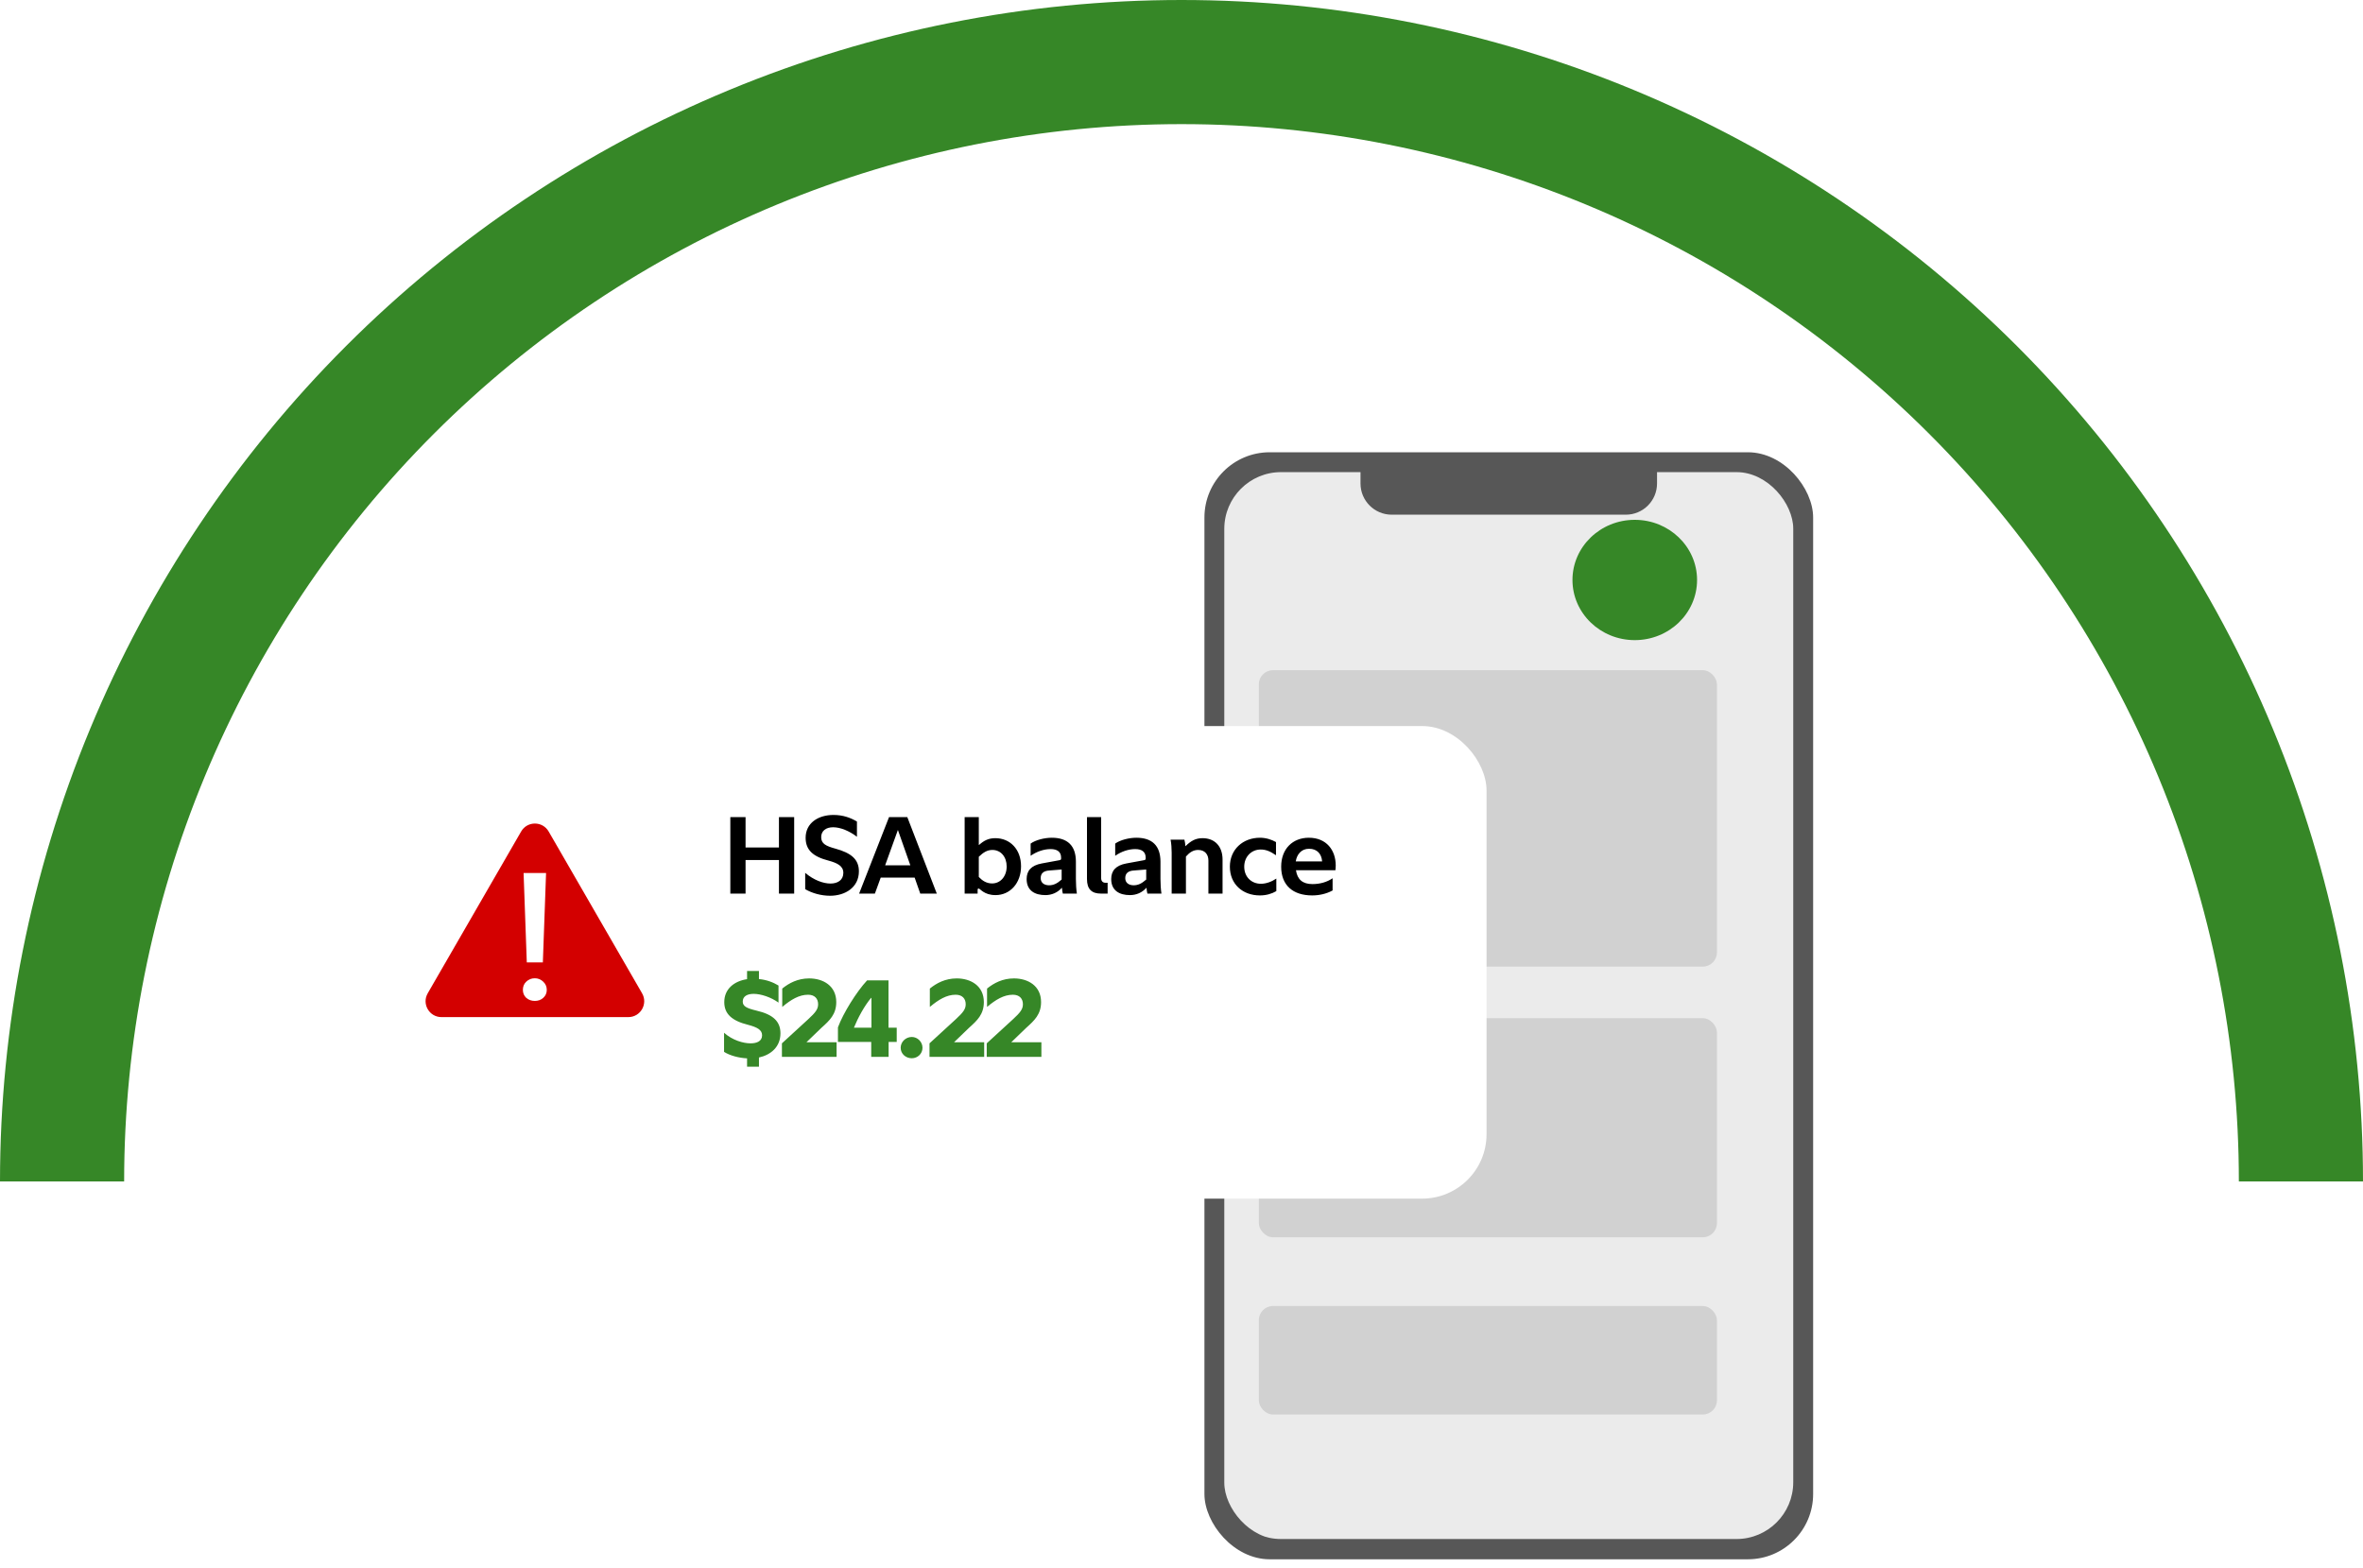
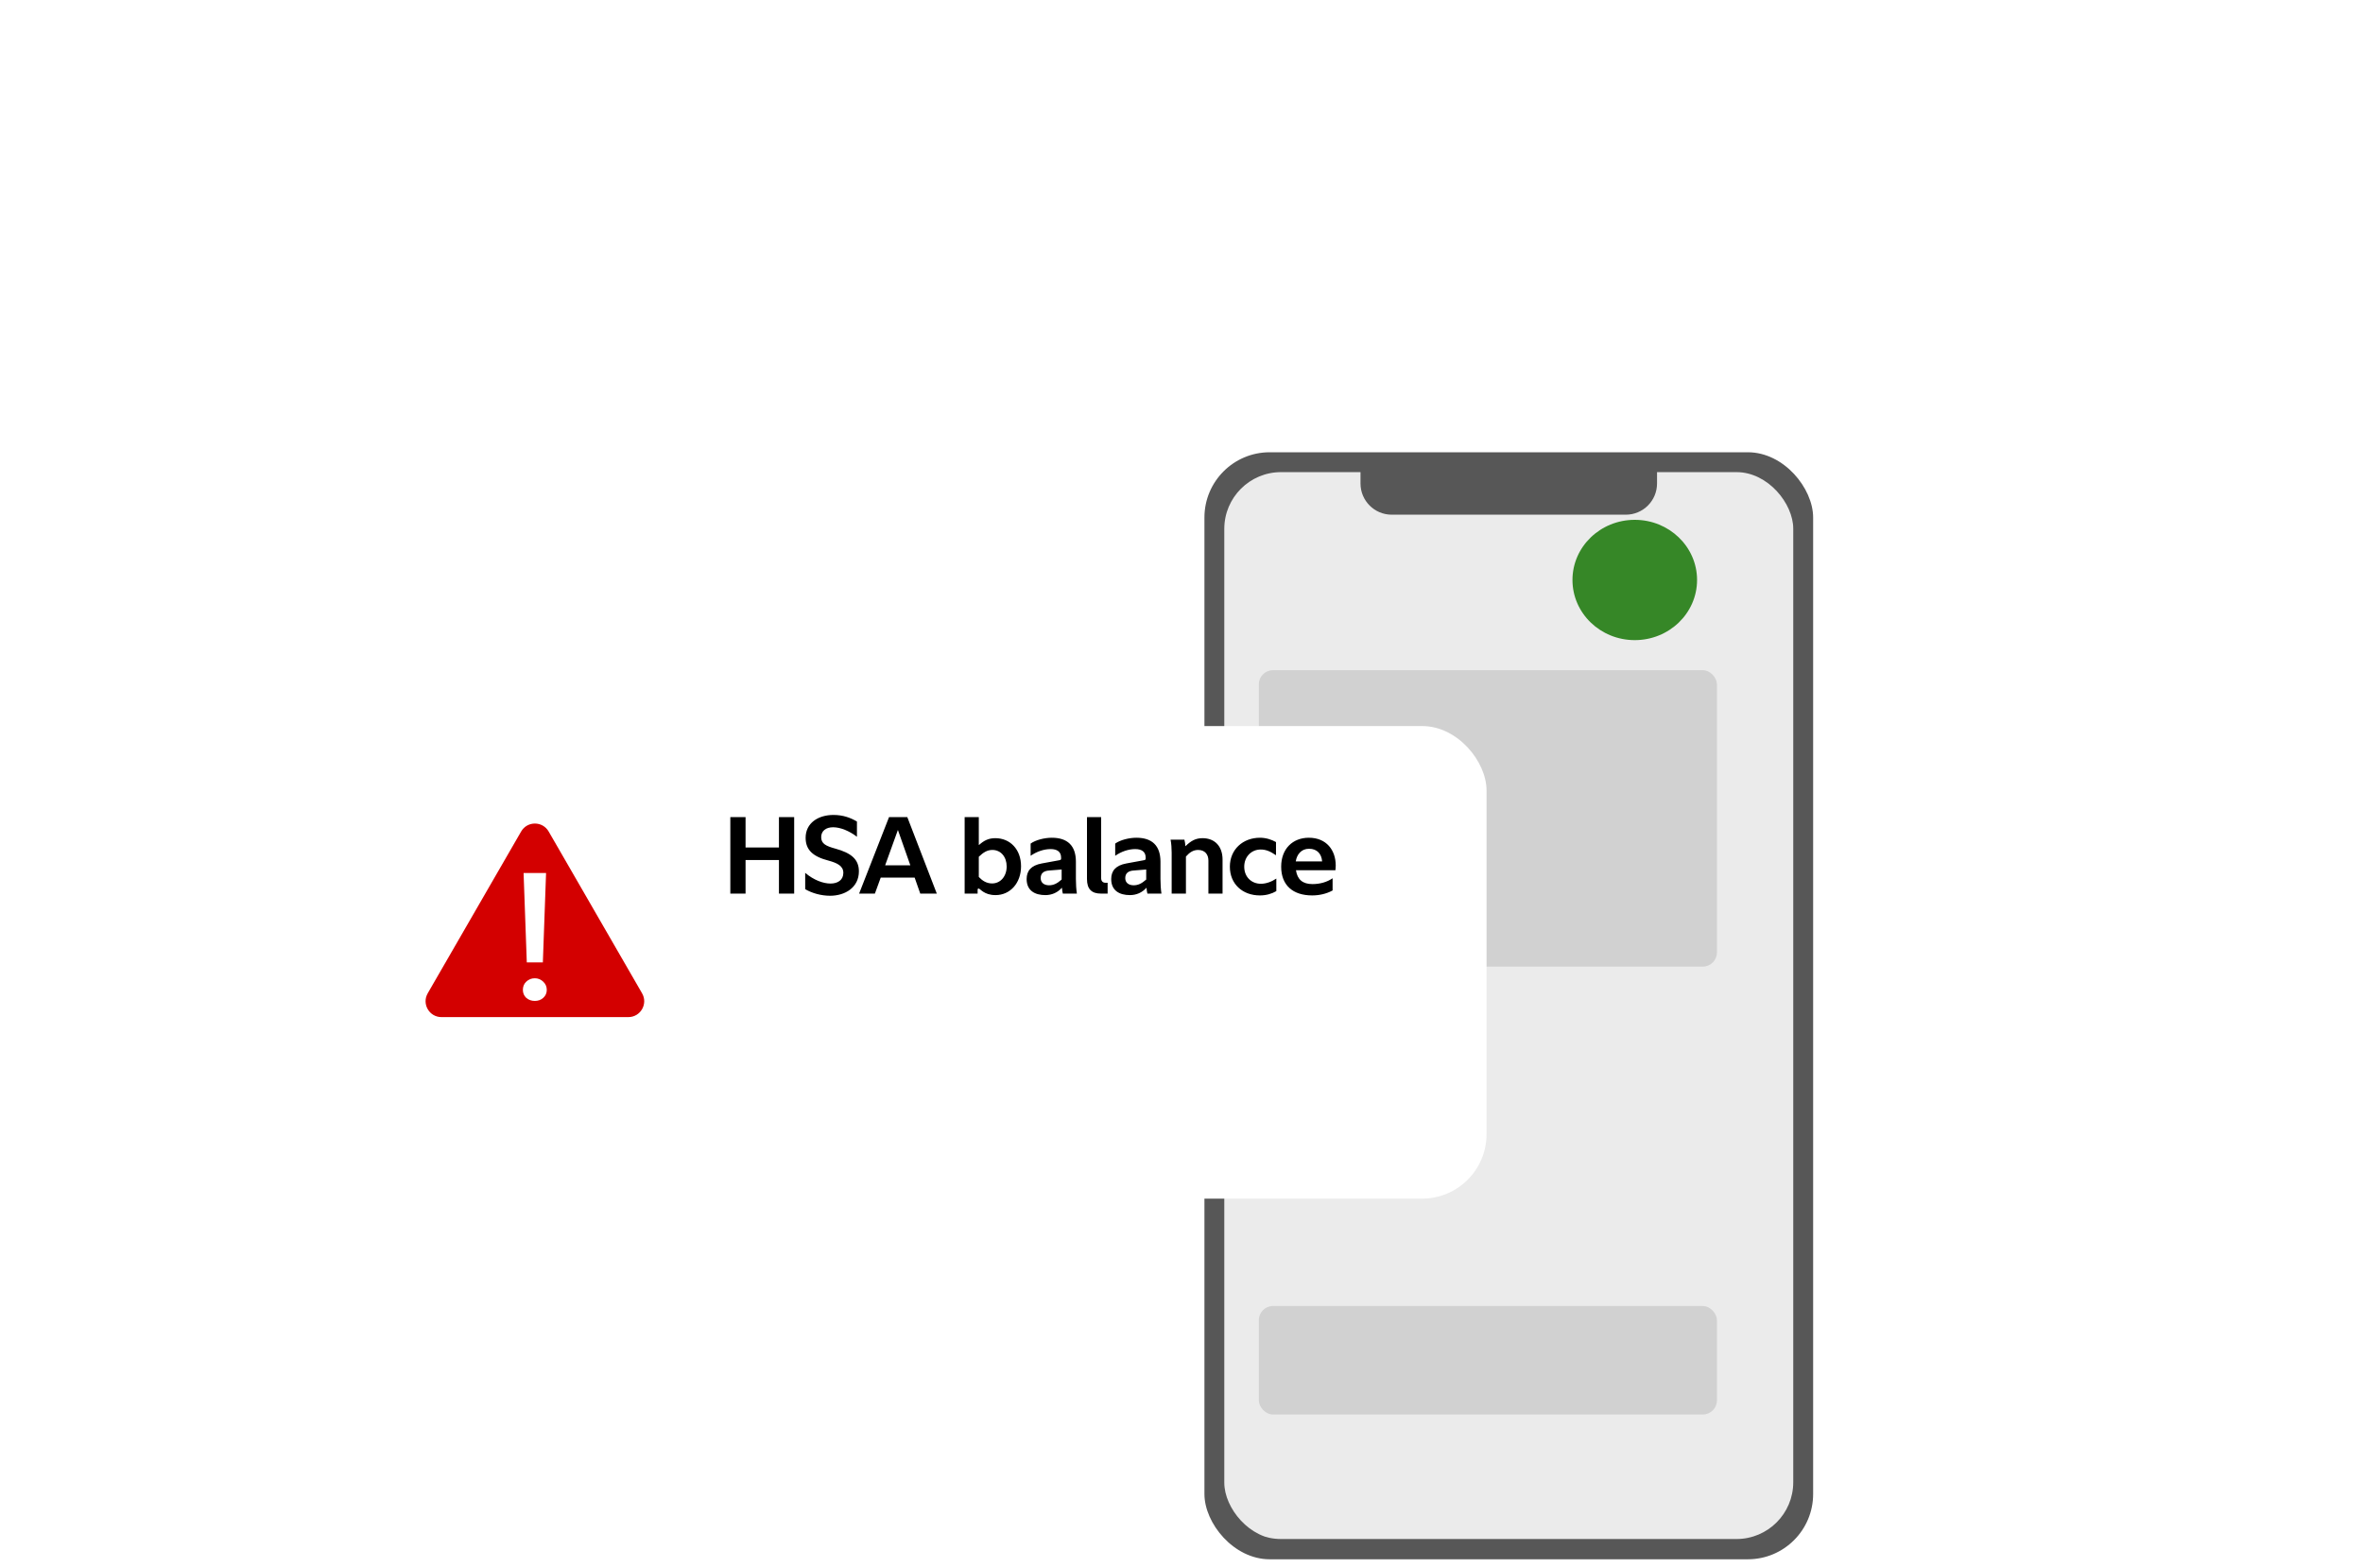
<svg xmlns="http://www.w3.org/2000/svg" width="550" height="365" viewBox="0 0 550 365" fill="none">
  <g filter="url(#filter0_d_22_428)">
    <rect x="275.661" y="99.66" width="141.679" height="257.679" rx="15.191" fill="#575757" />
    <g clip-path="url(#clip0_22_428)">
      <path fill-rule="evenodd" clip-rule="evenodd" d="M311.987 104.284H293.493C286.198 104.284 280.284 110.198 280.284 117.493V339.413C280.284 346.708 286.198 352.622 293.493 352.622H399.499C406.795 352.622 412.709 346.708 412.709 339.413V117.493C412.709 110.198 406.795 104.284 399.499 104.284L381.006 104.284V106.926C381.006 110.938 377.753 114.191 373.741 114.191H319.252C315.239 114.191 311.987 110.938 311.987 106.926V104.284Z" fill="#EBEBEB" />
    </g>
  </g>
  <rect x="293" y="156" width="106.624" height="69" rx="3.294" fill="#D1D1D1" />
-   <rect x="293" y="237" width="106.624" height="51" rx="3.294" fill="#D1D1D1" />
  <rect x="293" y="304" width="106.624" height="25.253" rx="3.294" fill="#D1D1D1" />
  <g filter="url(#filter1_d_22_428)">
    <rect x="87" y="165" width="259" height="110" rx="15" fill="white" />
  </g>
-   <path d="M176.651 248.288H173.884V246.352C171.923 246.251 169.886 245.698 168.528 244.843V240.392C170.49 242.153 173.029 242.857 174.689 242.857C176.097 242.857 177.38 242.404 177.38 240.971C177.38 239.688 176.148 239.085 174.161 238.557C170.288 237.601 168.578 235.966 168.578 233.251C168.578 230.233 170.842 228.372 173.884 227.919V226.008H176.651V227.894C178.511 228.07 179.995 228.674 181.202 229.403V233.376C179.467 232.119 177.103 231.339 175.418 231.339C173.91 231.339 172.878 231.918 172.878 233.125C172.878 234.256 173.809 234.684 176.072 235.237C179.995 236.142 181.655 237.802 181.655 240.518C181.655 243.686 179.417 245.547 176.651 246.151V248.288ZM181.996 242.857L188.056 237.299C189.842 235.665 190.42 234.885 190.42 233.753C190.42 232.471 189.641 231.541 188.082 231.541C185.994 231.541 184.108 232.672 182.071 234.382V230.107C183.656 228.825 185.693 227.743 188.333 227.743C191.577 227.743 194.645 229.453 194.645 233.251C194.645 236.092 193.111 237.525 191.2 239.235L187.704 242.605H194.72V246H181.996V242.857ZM206.83 242.53V246H202.782V242.53H195.036V239.135C196.269 235.816 199.311 230.912 201.826 228.196H206.805V239.21H208.716V242.53H206.83ZM202.832 232.27H202.757C201.172 234.156 199.663 236.972 198.758 239.21H202.832V232.27ZM209.636 243.888C209.636 242.505 210.818 241.373 212.226 241.373C213.559 241.373 214.716 242.505 214.716 243.888C214.716 245.296 213.559 246.327 212.226 246.327C210.818 246.327 209.636 245.296 209.636 243.888ZM216.348 242.857L222.408 237.299C224.194 235.665 224.772 234.885 224.772 233.753C224.772 232.471 223.993 231.541 222.434 231.541C220.346 231.541 218.46 232.672 216.424 234.382V230.107C218.008 228.825 220.045 227.743 222.685 227.743C225.929 227.743 228.997 229.453 228.997 233.251C228.997 236.092 227.463 237.525 225.552 239.235L222.056 242.605H229.072V246H216.348V242.857ZM229.665 242.857L235.726 237.299C237.511 235.665 238.089 234.885 238.089 233.753C238.089 232.471 237.31 231.541 235.751 231.541C233.663 231.541 231.777 232.672 229.741 234.382V230.107C231.325 228.825 233.362 227.743 236.002 227.743C239.246 227.743 242.314 229.453 242.314 233.251C242.314 236.092 240.78 237.525 238.869 239.235L235.373 242.605H242.389V246H229.665V242.857Z" fill="#368727" />
  <path d="M181.303 208V200.179H173.532V208H169.987V190.196H173.532V197.262H181.303V190.196H184.848V208H181.303ZM199.459 191.227V194.773C197.724 193.44 195.636 192.56 193.926 192.56C192.216 192.56 191.135 193.415 191.135 194.873C191.135 196.382 192.242 196.935 194.455 197.539C198.101 198.545 199.911 200.003 199.911 202.82C199.911 206.617 196.642 208.503 193.222 208.503C191.06 208.503 188.947 207.874 187.413 206.969V203.172C189.425 204.882 191.638 205.661 193.298 205.661C195.008 205.661 196.29 204.831 196.29 203.172C196.29 201.562 194.882 200.883 192.87 200.33C189.249 199.4 187.514 197.866 187.514 194.999C187.514 191.604 190.406 189.693 194.002 189.693C196.265 189.693 198.025 190.372 199.459 191.227ZM208.991 193.188L206.023 201.412H211.883L208.991 193.188ZM214.196 208L212.889 204.278H204.992L203.635 208H199.963L206.929 190.196H211.179L218.044 208H214.196ZM227.82 196.659H227.896C229.027 195.653 230.083 195.1 231.668 195.1C235.113 195.1 237.653 197.715 237.653 201.638C237.653 205.561 235.113 208.352 231.718 208.352C229.002 208.352 228.147 206.818 227.77 206.818C227.619 206.818 227.544 206.919 227.544 207.22V208H224.526V190.196H227.82V196.659ZM230.989 197.841C229.782 197.841 228.901 198.394 227.82 199.425V204.127C228.625 204.982 229.606 205.636 230.913 205.636C232.9 205.636 234.308 203.951 234.308 201.688C234.308 199.45 232.95 197.841 230.989 197.841ZM247.103 202.392L244.286 202.619C242.802 202.694 242.224 203.373 242.224 204.404C242.224 205.51 243.079 206.064 244.16 206.064C245.191 206.064 246.021 205.686 247.103 204.731V202.392ZM242.475 200.984L246.574 200.23C246.826 200.179 246.977 200.104 246.977 199.878V199.626C246.977 198.268 246.071 197.639 244.538 197.639C243.004 197.639 241.319 198.193 239.885 199.199V196.357C241.067 195.502 243.154 194.999 244.814 194.999C248.435 194.999 250.422 196.81 250.422 200.582V204.605C250.422 205.762 250.497 206.994 250.648 208H247.379C247.279 207.648 247.203 207.095 247.178 206.667H247.128C246.147 207.774 244.789 208.352 243.33 208.352C240.891 208.352 238.955 207.321 238.955 204.605C238.955 202.694 240.011 201.437 242.475 200.984ZM256.296 204.354C256.296 205.083 256.648 205.485 257.352 205.485H257.805V208H256.246C254.108 208 253.002 206.969 253.002 204.63V190.196H256.296V204.354ZM266.787 202.392L263.97 202.619C262.487 202.694 261.908 203.373 261.908 204.404C261.908 205.51 262.763 206.064 263.845 206.064C264.876 206.064 265.706 205.686 266.787 204.731V202.392ZM262.16 200.984L266.259 200.23C266.51 200.179 266.661 200.104 266.661 199.878V199.626C266.661 198.268 265.756 197.639 264.222 197.639C262.688 197.639 261.003 198.193 259.57 199.199V196.357C260.752 195.502 262.839 194.999 264.498 194.999C268.12 194.999 270.106 196.81 270.106 200.582V204.605C270.106 205.762 270.182 206.994 270.333 208H267.063C266.963 207.648 266.887 207.095 266.862 206.667H266.812C265.831 207.774 264.473 208.352 263.015 208.352C260.576 208.352 258.639 207.321 258.639 204.605C258.639 202.694 259.695 201.437 262.16 200.984ZM275.93 196.961C277.137 195.779 278.244 195.1 279.878 195.1C282.795 195.1 284.555 197.036 284.555 200.079V208H281.261V200.305C281.261 198.897 280.457 197.841 278.872 197.841C277.766 197.841 276.911 198.369 276.031 199.375V208H272.711V198.444C272.711 197.438 272.636 196.382 272.46 195.452H275.679C275.804 195.929 275.88 196.483 275.905 196.961H275.93ZM293.248 208.427C289.2 208.427 286.257 205.762 286.257 201.738C286.257 197.74 289.275 194.999 293.273 194.999C294.656 194.999 295.964 195.427 296.995 196.005V199.073C295.637 198.142 294.631 197.74 293.424 197.74C291.312 197.74 289.602 199.375 289.602 201.738C289.602 204.153 291.312 205.712 293.475 205.712C294.707 205.712 295.989 205.234 297.071 204.505V207.422C296.014 208.05 294.707 208.427 293.248 208.427ZM310.169 207.271C308.686 208.075 307.026 208.427 305.416 208.427C300.965 208.427 298.199 206.089 298.199 201.738C298.199 197.514 300.94 194.999 304.637 194.999C308.786 194.999 310.898 197.941 310.898 201.462C310.898 201.889 310.848 202.317 310.823 202.568H301.644C301.971 204.756 303.229 205.787 305.492 205.787C307.202 205.787 308.862 205.334 310.169 204.429V207.271ZM304.687 197.564C302.877 197.564 301.846 198.897 301.594 200.506H307.73C307.604 198.821 306.623 197.564 304.687 197.564Z" fill="black" />
  <path d="M121.299 193.543C122.722 191.08 126.278 191.08 127.701 193.543L149.445 231.207C150.868 233.67 149.09 236.75 146.245 236.75H102.755C99.91 236.75 98.132 233.67 99.555 231.207L121.299 193.543Z" fill="#D30000" />
  <path d="M126.352 224.014H122.615L121.868 203.211H127.1L126.352 224.014ZM124.484 232.982C123.709 232.982 123.044 232.747 122.491 232.276C121.965 231.778 121.702 231.155 121.702 230.408C121.702 229.633 121.965 228.996 122.491 228.498C123.044 227.972 123.709 227.709 124.484 227.709C125.231 227.709 125.882 227.972 126.435 228.498C126.989 229.024 127.266 229.661 127.266 230.408C127.266 231.155 126.989 231.778 126.435 232.276C125.909 232.747 125.259 232.982 124.484 232.982Z" fill="white" />
-   <path d="M550 275C550 238.886 542.887 203.127 529.067 169.762C515.247 136.398 494.99 106.082 469.454 80.546C443.918 55.01 413.602 34.753 380.238 20.933C346.873 7.113 311.113 -1.57857e-06 275 0C238.886 1.57857e-06 203.127 7.113 169.762 20.933C136.398 34.753 106.082 55.01 80.546 80.546C55.01 106.082 34.753 136.398 20.933 169.762C7.113 203.127 -3.15714e-06 238.887 0 275H28.894C28.894 242.681 35.26 210.678 47.628 180.819C59.996 150.96 78.124 123.83 100.977 100.977C123.83 78.124 150.96 59.996 180.819 47.628C210.678 35.26 242.681 28.894 275 28.894C307.319 28.894 339.322 35.26 369.181 47.628C399.04 59.996 426.17 78.124 449.023 100.977C471.876 123.83 490.004 150.96 502.372 180.819C514.74 210.678 521.106 242.681 521.106 275H550Z" fill="#368727" />
  <ellipse cx="380.5" cy="135" rx="14.5" ry="14" fill="#368727" />
  <defs>
    <filter id="filter0_d_22_428" x="275" y="99" width="149.547" height="266.482" filterUnits="userSpaceOnUse" color-interpolation-filters="sRGB">
      <feFlood flood-opacity="0" result="BackgroundImageFix" />
      <feColorMatrix in="SourceAlpha" type="matrix" values="0 0 0 0 0 0 0 0 0 0 0 0 0 0 0 0 0 0 127 0" result="hardAlpha" />
      <feOffset dx="4.677" dy="5.612" />
      <feGaussianBlur stdDeviation="0.935" />
      <feComposite in2="hardAlpha" operator="out" />
      <feColorMatrix type="matrix" values="0 0 0 0 0 0 0 0 0 0 0 0 0 0 0 0 0 0 0.08 0" />
      <feBlend mode="normal" in2="BackgroundImageFix" result="effect1_dropShadow_22_428" />
      <feBlend mode="normal" in="SourceGraphic" in2="effect1_dropShadow_22_428" result="shape" />
    </filter>
    <filter id="filter1_d_22_428" x="83" y="165" width="267" height="118" filterUnits="userSpaceOnUse" color-interpolation-filters="sRGB">
      <feFlood flood-opacity="0" result="BackgroundImageFix" />
      <feColorMatrix in="SourceAlpha" type="matrix" values="0 0 0 0 0 0 0 0 0 0 0 0 0 0 0 0 0 0 127 0" result="hardAlpha" />
      <feOffset dy="4" />
      <feGaussianBlur stdDeviation="2" />
      <feComposite in2="hardAlpha" operator="out" />
      <feColorMatrix type="matrix" values="0 0 0 0 0 0 0 0 0 0 0 0 0 0 0 0 0 0 0.25 0" />
      <feBlend mode="normal" in2="BackgroundImageFix" result="effect1_dropShadow_22_428" />
      <feBlend mode="normal" in="SourceGraphic" in2="effect1_dropShadow_22_428" result="shape" />
    </filter>
    <clipPath id="clip0_22_428">
      <rect x="280.284" y="104.284" width="132.432" height="248.432" rx="13.21" fill="white" />
    </clipPath>
  </defs>
</svg>